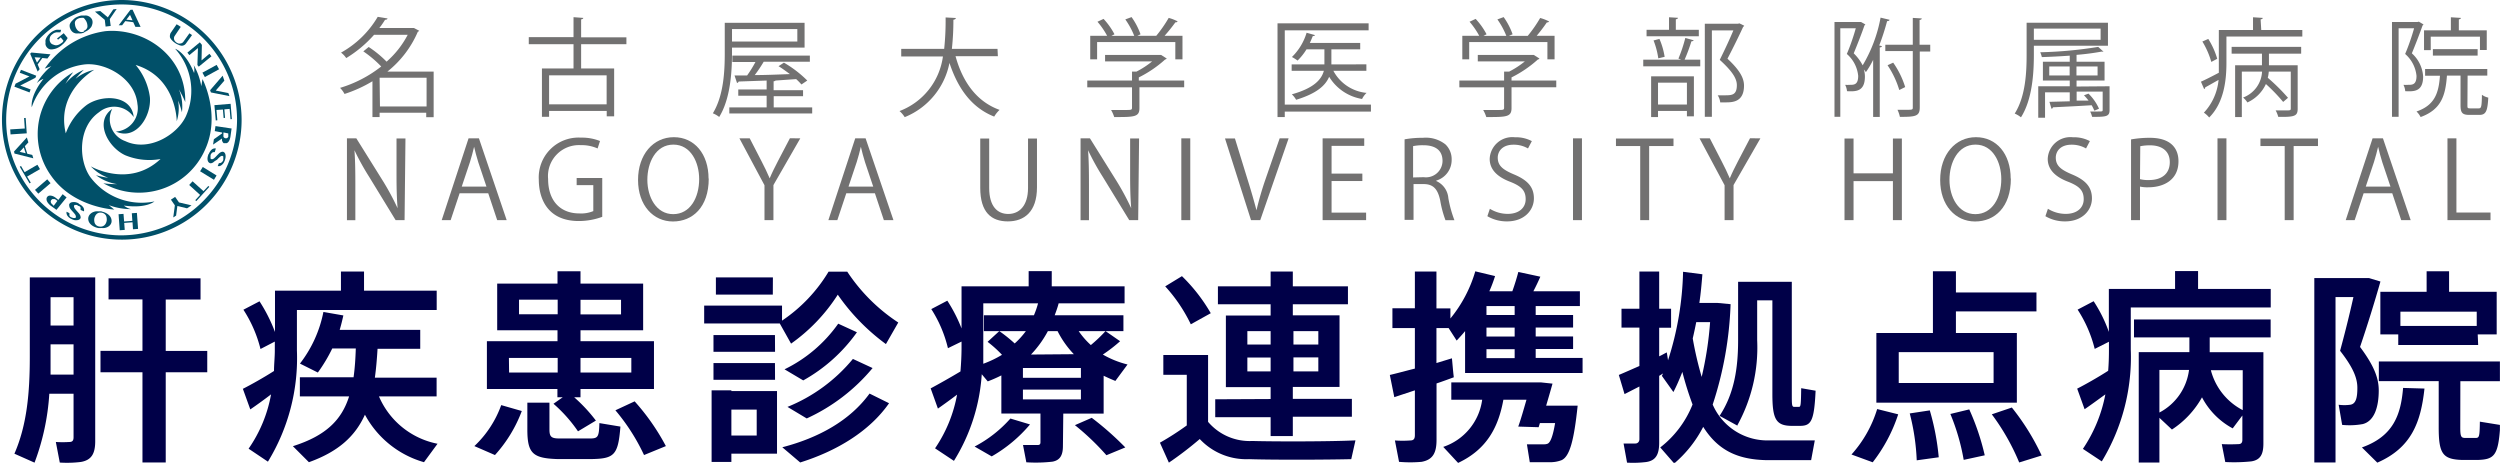
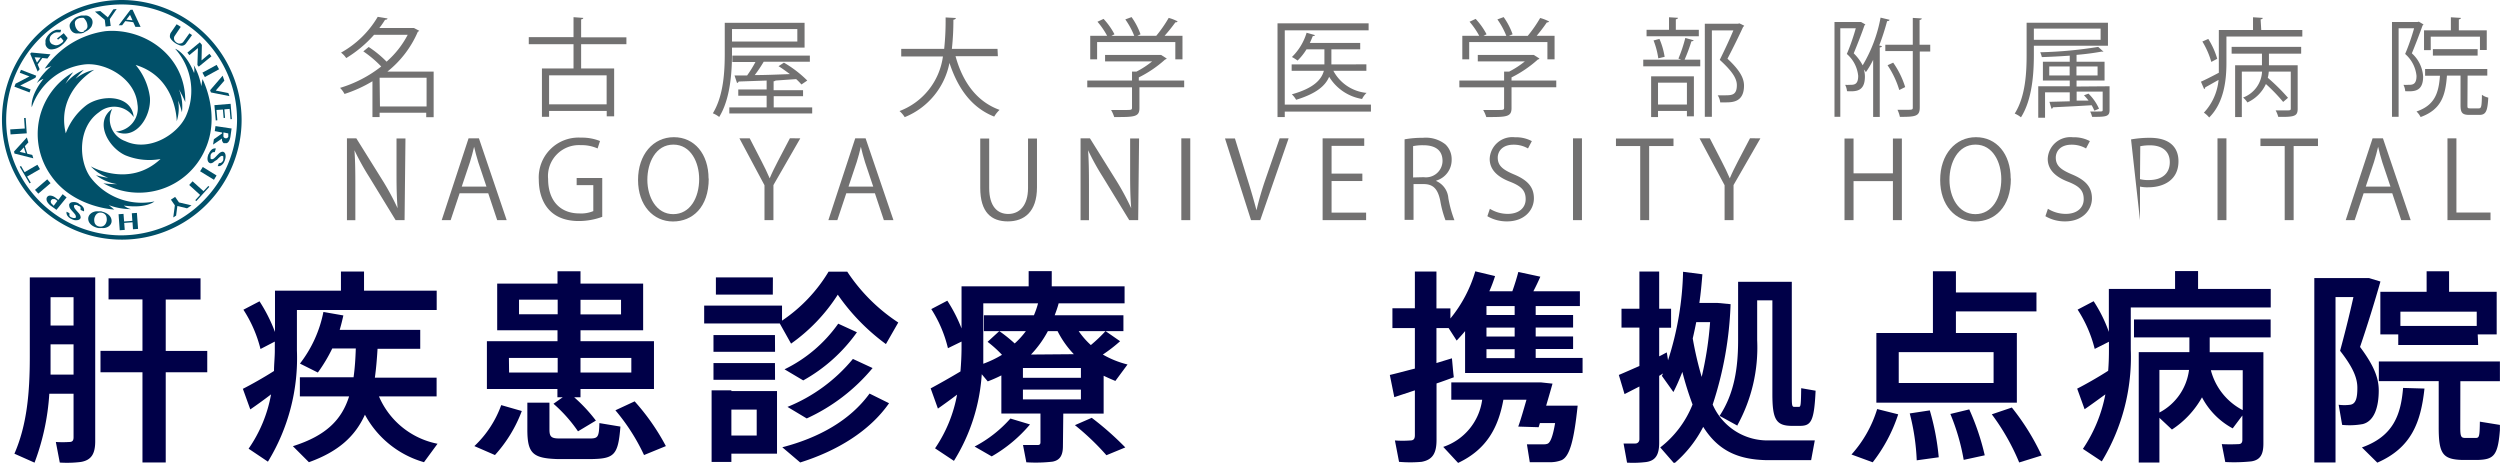
<svg xmlns="http://www.w3.org/2000/svg" viewBox="0 0 279.37 51.72">
  <defs>
    <style>
      .cls-1 {
        fill: none;
      }

      .cls-2 {
        clip-path: url(#clip-path);
      }

      .cls-3 {
        fill: #727171;
      }

      .cls-4 {
        fill: #015069;
      }

      .cls-5 {
        fill: #000048;
      }
    </style>
    <clipPath id="clip-path" transform="translate(0 0)">
      <rect class="cls-1" width="279.36" height="51.72" />
    </clipPath>
  </defs>
  <title>footer_logo_sp2</title>
  <g id="レイヤー_2" data-name="レイヤー 2">
    <g id="レイヤー_1-2" data-name="レイヤー 1">
      <g id="アートワーク_134" data-name="アートワーク 134">
        <g class="cls-2">
          <g class="cls-2">
            <path class="cls-3" d="M48.46,8V13.1h-.83v-.5H42.42v.48h-.8v-4a14.76,14.76,0,0,1-3.12,1.42A2.75,2.75,0,0,0,38,9.82a13.84,13.84,0,0,0,4.6-2.39,12.46,12.46,0,0,0-2-1.69l.6-.49a11.93,11.93,0,0,1,2,1.64,10.32,10.32,0,0,0,2.36-3H41.8a13.56,13.56,0,0,1-3.11,2.6,2.51,2.51,0,0,0-.58-.61,10.9,10.9,0,0,0,4.1-4l1.09.18c0,.09-.11.15-.27.15a9.8,9.8,0,0,1-.64.92h3.72l.15,0,.59.31a.37.37,0,0,1-.16.11A11.42,11.42,0,0,1,43.29,8Zm-6,3.9h5.21V8.69H42.42Z" transform="translate(0 0)" />
            <path class="cls-3" d="M70,4.94H64.94V7.65h3.69V13h-.83v-.6H61.36v.65h-.8V7.65h3.53V4.94h-5V4.15h5V1.92L65.18,2c0,.08-.07.14-.24.17v2H70ZM67.79,8.42H61.36v3.24h6.43Z" transform="translate(0 0)" />
            <path class="cls-3" d="M81.8,5.32v.61c0,2.07-.17,5.1-1.43,7.14a3,3,0,0,0-.71-.41c1.22-2,1.33-4.75,1.33-6.73V2.55h8.92V5.32ZM86.46,12h4.3v.68H81.5V12h4.17V10.7H82.5V10h3.17V9l-3.13.11a.22.22,0,0,1-.18.16l-.28-.84,1.41,0a13.19,13.19,0,0,0,.93-1.5H81.84V6.21H90.5V6.9H85.34c-.25.43-.62,1-1,1.49,1.21,0,2.57-.06,3.93-.11C87.88,8,87.43,7.65,87,7.4l.6-.4a12.7,12.7,0,0,1,2.61,2l-.65.44a6.69,6.69,0,0,0-.59-.6L86.67,9a.3.3,0,0,1-.22.08v1h3.29v.67H86.46ZM89.1,3.25H81.8V4.64h7.3Z" transform="translate(0 0)" />
            <path class="cls-3" d="M111.51,6.28h-4.73c.79,2.87,2.35,5.07,4.92,6a3.34,3.34,0,0,0-.6.75c-2.53-1-4.06-3.15-5-6a8.23,8.23,0,0,1-5,6.06,3.06,3.06,0,0,0-.58-.68,7.61,7.61,0,0,0,4.85-6.1h-4.66V5.46h4.8a30.35,30.35,0,0,0,.16-3.51l1.14.06c0,.11-.11.17-.27.2a29.12,29.12,0,0,1-.17,3.25h5.1Z" transform="translate(0 0)" />
            <path class="cls-3" d="M132.33,9v.75h-5v2.33c0,1-.58,1-2.82,1a3.75,3.75,0,0,0-.35-.79c.62,0,1.16,0,1.55,0,.7,0,.79,0,.79-.26V9.76h-5V9h5V8L127,8a10.07,10.07,0,0,0,1.75-1.14h-5.26V6.14h6.11l.15,0,.63.4a.26.26,0,0,1-.18.11,13,13,0,0,1-2.94,2V9ZM122.6,4.7V6.63h-.77V4h1.89a8.69,8.69,0,0,0-1.08-1.57l.68-.32a7.86,7.86,0,0,1,1.22,1.72l-.35.18h2.56a8.57,8.57,0,0,0-1-1.84l.7-.26a7.65,7.65,0,0,1,1,1.92L127.1,4h2.11a14.68,14.68,0,0,0,1.39-2,4.92,4.92,0,0,1,1,.39.24.24,0,0,1-.25.1A18.09,18.09,0,0,1,130.14,4h2V6.63h-.8V4.7Z" transform="translate(0 0)" />
            <path class="cls-3" d="M153.2,11.69v.78h-9.63v.61h-.81V2.61h10.18v.78h-9.37v8.3Zm-.51-4.5v.72H149a4.7,4.7,0,0,0,3.71,2.47,2.32,2.32,0,0,0-.5.68,5.32,5.32,0,0,1-3.68-2.48c-.42,1-1.43,1.88-3.69,2.57a2.54,2.54,0,0,0-.48-.61c2.51-.7,3.32-1.68,3.58-2.63h-3.6V7.2H148V5.51h-2a6.45,6.45,0,0,1-1,1.26,4.72,4.72,0,0,0-.63-.4,6.34,6.34,0,0,0,1.64-2.71l.93.26c0,.07-.1.11-.24.11-.1.25-.21.52-.33.77H152v.71h-3.22V7.2Z" transform="translate(0 0)" />
            <path class="cls-3" d="M173.91,9v.75h-5v2.33c0,1-.58,1-2.82,1a3.75,3.75,0,0,0-.35-.79c.62,0,1.16,0,1.55,0,.7,0,.79,0,.79-.26V9.76h-5V9h5V8l.57,0a10.07,10.07,0,0,0,1.75-1.14h-5.26V6.14h6.12l.14,0,.63.4a.26.26,0,0,1-.18.11,13,13,0,0,1-2.94,2V9ZM164.18,4.7V6.63h-.77V4h1.89a8.69,8.69,0,0,0-1.08-1.57l.68-.32a7.86,7.86,0,0,1,1.22,1.72l-.35.18h2.56a8.62,8.62,0,0,0-1-1.84l.7-.26a7.72,7.72,0,0,1,1,1.92l-.42.18h2.11a14.68,14.68,0,0,0,1.39-2,4.92,4.92,0,0,1,1,.39.24.24,0,0,1-.25.1A18.09,18.09,0,0,1,171.72,4h2V6.63h-.8V4.7Z" transform="translate(0 0)" />
            <path class="cls-3" d="M187.56,6.55a16.2,16.2,0,0,0,.77-2.31l.93.26c0,.07-.11.11-.25.12a18.4,18.4,0,0,1-.76,2.05H190v.74h-6.37V6.67h4.25Zm2.28-3.22v.72H184V3.33h2.51V1.93l1,.06c0,.08-.08.14-.24.17V3.33Zm-5.33,9.75V8.53h4.78V13h-.78V12.4h-3.23v.68Zm.93-8.73a8.16,8.16,0,0,1,.58,2l-.71.17a8.72,8.72,0,0,0-.53-2Zm3.07,4.89h-3.23v2.44h3.23Zm5.87-6.63.53.26a.18.18,0,0,1-.11.12c-.46,1-1.1,2.31-1.76,3.57,1.3,1.21,1.85,2.11,1.85,3,0,1.88-1.32,1.88-2.1,1.88h-.56a1.77,1.77,0,0,0-.28-.79c.27,0,.52,0,.75,0,.81,0,1.39,0,1.39-1.14,0-.78-.59-1.62-1.91-2.82.59-1.19,1.11-2.31,1.52-3.29h-2.4v9.65h-.79V2.65h3.71Z" transform="translate(0 0)" />
            <path class="cls-3" d="M208.45,2.73a.27.27,0,0,1-.1.11c-.31.91-.79,2.12-1.2,3.12a5.29,5.29,0,0,1,1,1.34,16.08,16.08,0,0,0,2-5.33l1,.24c0,.1-.12.15-.27.15A26.13,26.13,0,0,1,210,5.08l.3.08c0,.07-.08.13-.24.14v7.77h-.74V6.69a9.84,9.84,0,0,1-.81,1.37,3,3,0,0,0-.23-.3h0a2.68,2.68,0,0,1,.12.79c0,1.73-1.06,1.68-2,1.64a1.91,1.91,0,0,0-.21-.71,4.06,4.06,0,0,0,.52,0c.47,0,.94,0,.94-1a3.71,3.71,0,0,0-1.27-2.45c.39-.91.76-2,1-2.87h-1.73v9.89H205V2.46h2.84l.13,0ZM215.7,5v.76h-1.17V12c0,1-.47,1.06-2.22,1.06a3.57,3.57,0,0,0-.27-.79h.91c.74,0,.8,0,.8-.26V5.71h-3.07V5h3.07V2l1,.06c0,.1-.08.14-.24.17V5Zm-4.14,2a9.69,9.69,0,0,1,1.34,2.73l-.66.33a10.18,10.18,0,0,0-1.31-2.77Z" transform="translate(0 0)" />
            <path class="cls-3" d="M235.56,5.11h-8.28v1c0,2.06-.17,5-1.44,7a3,3,0,0,0-.7-.42c1.22-1.92,1.33-4.62,1.33-6.57V2.54h9.09Zm-.82-1.91h-7.46V4.45h7.46Zm1,6.44V12.3c0,.74-.4.76-1.95.76a2.76,2.76,0,0,0-.22-.6l.87,0c.48,0,.53,0,.53-.18V10.24h-2.91v1l1.33,0a5.72,5.72,0,0,0-.51-.59l.5-.19a5.36,5.36,0,0,1,1.18,1.69l-.52.22a5.64,5.64,0,0,0-.3-.61c-1.62.1-3.26.18-4.33.23a.17.17,0,0,1-.16.16l-.23-.77,2.27-.06v-1h-2.76v2.84h-.76V9.64h3.52V9h-3V6.9h3V6.22c-1,.07-2.12.13-3.12.16a2.51,2.51,0,0,0-.18-.54,46.39,46.39,0,0,0,6.48-.6l.59.53a.15.15,0,0,1-.11,0h-.12a27.75,27.75,0,0,1-2.78.36V6.9h3.13V9h-3.13v.67ZM229,8.43h2.28v-1H229Zm5.4-1h-2.36v1h2.36Z" transform="translate(0 0)" />
            <path class="cls-3" d="M252.69,3.35h4.59v.73h-8.48V7c0,1.88-.24,4.45-1.93,6.13a2.8,2.8,0,0,0-.59-.54,6.18,6.18,0,0,0,1.64-3.66c-.57.31-1.1.63-1.49.83a.24.24,0,0,1-.12.2l-.36-.83c.54-.24,1.28-.62,2-1,0-.38,0-.76,0-1.11V3.35h3.82V1.93l1.09.07c0,.08-.08.14-.24.17Zm-5.92,1a8.59,8.59,0,0,1,1,2.22l-.66.35a9.27,9.27,0,0,0-1-2.28ZM249.38,6V5.24h7.77V6h-3.6V7.29h3.21v4.86c0,.82-.33.94-2.17.91a3,3,0,0,0-.29-.72l1.05,0c.58,0,.64,0,.64-.22V8h-2.46a3.62,3.62,0,0,1-.11.69,22,22,0,0,1,2.26,2.24l-.54.46a19.93,19.93,0,0,0-1.93-2,4.18,4.18,0,0,1-2.07,2.06,2.29,2.29,0,0,0-.48-.55A3.26,3.26,0,0,0,252.78,8h-2.26v5.08h-.75V7.29h3V6Z" transform="translate(0 0)" />
            <path class="cls-3" d="M270.3,2.42l.52.31a.26.26,0,0,1-.1.11c-.32.91-.79,2.12-1.2,3.12a3.78,3.78,0,0,1,1.26,2.59c0,1.73-1.06,1.68-2,1.64a1.87,1.87,0,0,0-.2-.71,4.06,4.06,0,0,0,.52,0c.47,0,.94,0,.94-1a3.72,3.72,0,0,0-1.27-2.45c.39-.91.76-2,1-2.87h-1.73v9.89h-.74V2.46h2.84Zm5.43,9.34c0,.3,0,.35.33.35H277c.28,0,.33-.19.35-1.52a1.89,1.89,0,0,0,.71.32c-.08,1.54-.28,1.93-1,1.93h-1.1c-.8,0-1-.23-1-1.08V8.45h-1.52c-.16,2.22-.63,3.79-2.94,4.63a2.29,2.29,0,0,0-.46-.62c2-.69,2.48-2,2.62-4H271V7.71h6.95v.74h-2.2Zm-4.1-7.66V5.6h-.75V3.39h3V1.93L275,2c0,.08-.07.14-.23.17V3.39h3.12V5.59h-.76V4.1Zm5.24,2.11h-5V5.49h5Z" transform="translate(0 0)" />
            <path class="cls-3" d="M45.21,24.6h-1l-2.94-4.81a28.15,28.15,0,0,1-1.66-3h0c.08,1.16.1,2.23.1,3.82v4h-.94V15.46h1.05l3,4.81a28.61,28.61,0,0,1,1.61,3h0c-.1-1.27-.12-2.36-.12-3.8v-4h1Z" transform="translate(0 0)" />
            <path class="cls-3" d="M56.62,24.6H55.56l-1-3h-3.2l-1,3h-1l3-9.14h1.16Zm-2.26-3.75-.91-2.71c-.19-.62-.35-1.2-.47-1.74h0c-.12.55-.29,1.13-.46,1.7l-.92,2.75Z" transform="translate(0 0)" />
            <path class="cls-3" d="M67.3,24.23a7.59,7.59,0,0,1-2.62.47c-3.61,0-4.47-2.67-4.47-4.61a4.45,4.45,0,0,1,4.71-4.71,5.4,5.4,0,0,1,2.13.38l-.27.83a4.38,4.38,0,0,0-1.89-.37A3.46,3.46,0,0,0,61.25,20c0,2.47,1.39,3.85,3.49,3.85a3.55,3.55,0,0,0,1.56-.26V20.69H64.44v-.8H67.3Z" transform="translate(0 0)" />
            <path class="cls-3" d="M79.2,19.95c0,3.21-1.81,4.8-4,4.8s-3.9-1.79-3.9-4.64,1.7-4.78,4-4.78,3.88,1.87,3.88,4.63m-6.84.13c0,1.94,1,3.84,2.89,3.84s2.9-1.84,2.9-3.92c0-1.83-.91-3.85-2.88-3.85s-2.91,2-2.91,3.93" transform="translate(0 0)" />
            <path class="cls-3" d="M89.43,15.46l-3,5.22V24.6h-1V20.7l-2.8-5.24h1.15L85.09,18c.35.68.64,1.27.92,1.93h0c.25-.61.57-1.24.93-1.94l1.33-2.54Z" transform="translate(0 0)" />
            <path class="cls-3" d="M99.84,24.6H98.77l-1-3h-3.2l-1,3h-1l3-9.14h1.16Zm-2.26-3.75-.91-2.71c-.19-.62-.35-1.2-.47-1.74h0c-.12.55-.29,1.13-.46,1.7l-.92,2.75Z" transform="translate(0 0)" />
            <path class="cls-3" d="M115.88,20.93c0,2.75-1.43,3.81-3.26,3.81s-3.08-1-3.08-3.75V15.48h1V21c0,2.07.92,2.91,2.13,2.91s2.21-.89,2.21-2.91V15.48h1Z" transform="translate(0 0)" />
            <path class="cls-3" d="M127.19,24.6h-1l-2.94-4.81a28,28,0,0,1-1.66-3h0c.08,1.16.1,2.23.1,3.82v4h-.94V15.46h1.05l3,4.81a28.61,28.61,0,0,1,1.61,3h0c-.1-1.27-.12-2.36-.12-3.8v-4h1Z" transform="translate(0 0)" />
            <rect class="cls-3" x="132.01" y="15.46" width="1" height="9.14" />
            <path class="cls-3" d="M144,15.46l-3.17,9.14H139.8l-2.91-9.13H138l1.41,4.58c.39,1.23.72,2.39,1,3.45h0a34.74,34.74,0,0,1,1-3.45L143,15.46Z" transform="translate(0 0)" />
            <polygon class="cls-3" points="152.66 24.6 147.8 24.6 147.8 15.46 152.45 15.46 152.45 16.3 148.8 16.3 148.8 19.4 152.24 19.4 152.24 20.23 148.8 20.23 148.8 23.76 152.66 23.76 152.66 24.6" />
            <path class="cls-3" d="M160.5,20.23a2.28,2.28,0,0,1,1.35,1.91,13.33,13.33,0,0,0,.68,2.47h-1a11.88,11.88,0,0,1-.59-2.21c-.27-1.27-.77-1.83-1.86-1.83h-1.12v4h-1v-9A11,11,0,0,1,159,15.4a3.53,3.53,0,0,1,2.53.74,2.29,2.29,0,0,1,.69,1.7,2.4,2.4,0,0,1-1.72,2.34Zm-1.4-.43A1.85,1.85,0,0,0,161.2,18c0-1.36-1-1.77-2.15-1.77a5.42,5.42,0,0,0-1.14.1v3.5Z" transform="translate(0 0)" />
            <path class="cls-3" d="M170.75,16.59a3.15,3.15,0,0,0-1.62-.42c-1.28,0-1.76.78-1.76,1.44,0,.9.56,1.35,1.79,1.87,1.49.62,2.25,1.38,2.25,2.69s-1.06,2.57-3,2.57a4.26,4.26,0,0,1-2.2-.58l.28-.83a3.78,3.78,0,0,0,2,.57c1.23,0,2-.66,2-1.64s-.5-1.45-1.69-1.93c-1.39-.52-2.33-1.32-2.33-2.58a2.53,2.53,0,0,1,2.82-2.41,3.78,3.78,0,0,1,1.89.43Z" transform="translate(0 0)" />
            <rect class="cls-3" x="175.78" y="15.46" width="1" height="9.14" />
            <polygon class="cls-3" points="187.01 16.32 184.29 16.32 184.29 24.6 183.29 24.6 183.29 16.32 180.58 16.32 180.58 15.48 187.01 15.48 187.01 16.32" />
            <path class="cls-3" d="M196.72,15.46l-3,5.22V24.6h-1V20.7l-2.8-5.24h1.15L192.38,18c.35.68.64,1.27.92,1.93h0c.25-.61.57-1.24.93-1.94l1.33-2.54Z" transform="translate(0 0)" />
            <polygon class="cls-3" points="212.53 24.6 211.53 24.6 211.53 20.24 207.13 20.24 207.13 24.6 206.12 24.6 206.12 15.48 207.13 15.48 207.13 19.37 211.53 19.37 211.53 15.48 212.53 15.48 212.53 24.6" />
            <path class="cls-3" d="M224.71,19.95c0,3.21-1.81,4.8-4,4.8s-3.9-1.79-3.9-4.64,1.7-4.78,4-4.78,3.88,1.87,3.88,4.63m-6.84.13c0,1.94,1,3.84,2.89,3.84s2.9-1.84,2.9-3.92c0-1.83-.91-3.85-2.88-3.85s-2.91,2-2.91,3.93" transform="translate(0 0)" />
            <path class="cls-3" d="M233.11,16.59a3.15,3.15,0,0,0-1.62-.42c-1.28,0-1.76.78-1.76,1.44,0,.9.56,1.35,1.79,1.87,1.49.62,2.25,1.38,2.25,2.69s-1.06,2.57-3,2.57a4.26,4.26,0,0,1-2.2-.58l.28-.83a3.77,3.77,0,0,0,2,.57c1.23,0,2-.66,2-1.64s-.5-1.45-1.69-1.93c-1.39-.52-2.33-1.32-2.33-2.58a2.53,2.53,0,0,1,2.82-2.41,3.78,3.78,0,0,1,1.89.43Z" transform="translate(0 0)" />
-             <path class="cls-3" d="M238.14,15.58a11.73,11.73,0,0,1,2.09-.18c3,0,3.21,1.89,3.21,2.62,0,2.15-1.73,2.91-3.36,2.91a3.82,3.82,0,0,1-.94-.08V24.6h-1Zm1,4.44a3.69,3.69,0,0,0,1,.1c1.45,0,2.33-.72,2.33-2s-.94-1.88-2.2-1.88a5.3,5.3,0,0,0-1.1.1Z" transform="translate(0 0)" />
+             <path class="cls-3" d="M238.14,15.58a11.73,11.73,0,0,1,2.09-.18c3,0,3.21,1.89,3.21,2.62,0,2.15-1.73,2.91-3.36,2.91a3.82,3.82,0,0,1-.94-.08V24.6Zm1,4.44a3.69,3.69,0,0,0,1,.1c1.45,0,2.33-.72,2.33-2s-.94-1.88-2.2-1.88a5.3,5.3,0,0,0-1.1.1Z" transform="translate(0 0)" />
            <rect class="cls-3" x="247.8" y="15.46" width="1" height="9.14" />
            <polygon class="cls-3" points="259.03 16.32 256.31 16.32 256.31 24.6 255.31 24.6 255.31 16.32 252.6 16.32 252.6 15.48 259.03 15.48 259.03 16.32" />
            <path class="cls-3" d="M269.39,24.6h-1.06l-1-3h-3.2l-1,3h-1l3-9.14h1.16Zm-2.26-3.75-.91-2.71c-.19-.62-.35-1.2-.47-1.74h0c-.12.55-.29,1.13-.46,1.7l-.92,2.75Z" transform="translate(0 0)" />
            <polygon class="cls-3" points="278.31 24.6 273.5 24.6 273.5 15.46 274.5 15.46 274.5 23.75 278.31 23.75 278.31 24.6" />
            <path class="cls-4" d="M13.49,0A13.39,13.39,0,1,0,27,13.39,13.44,13.44,0,0,0,13.49,0m0,26.3a12.9,12.9,0,1,1,13-12.9,13,13,0,0,1-13,12.9" transform="translate(0 0)" />
            <path class="cls-4" d="M5,7.67a9.87,9.87,0,0,1,6.8-4.19c4.35-.38,9,2.78,8.9,7.92A11.33,11.33,0,0,0,20,10a5.12,5.12,0,0,1,.33,2.55s-.2-.8-.43-1.31a4.83,4.83,0,0,1-.15,2.31s0-4.9-4.59-6.29a7,7,0,0,1,1.59,3.6c.19,2.09-1.53,4.88-3.8,3.84a2.61,2.61,0,0,0,2.41-3.06C15.1,8.79,11.89,7,9.55,7.19a7.12,7.12,0,0,0-6,4.79s-.26-1.19,1.31-3.17a2,2,0,0,0-.75.49A6.92,6.92,0,0,1,5.74,7.39L5,7.67" transform="translate(0 0)" />
            <path class="cls-4" d="M12.8,23.42s-4.55-.19-7.06-3.74A8,8,0,0,1,8.18,8.07a11.2,11.2,0,0,0-.87,1.3A5.17,5.17,0,0,1,9.37,7.8s-.6.58-.92,1a4.9,4.9,0,0,1,2.08-1s-4.3,2.42-3.18,7.1a7,7,0,0,1,2.34-3.17c1.73-1.21,5-1.13,5.25,1.35a2.63,2.63,0,0,0-3.87-.54c-2.36,1.64-2.32,5.31-1,7.22a7.16,7.16,0,0,0,7.19,2.75s-.9.82-3.42.46a2,2,0,0,0,.8.4,7,7,0,0,1-2.48-.45s.62.51.62.51" transform="translate(0 0)" />
            <path class="cls-4" d="M22.62,8.82s2.11,4,.28,7.94a8.07,8.07,0,0,1-11.35,3.72,11.31,11.31,0,0,0,1.57.1,5.16,5.16,0,0,1-2.39-1s.8.23,1.36.28a4.89,4.89,0,0,1-1.94-1.27s4.26,2.48,7.79-.82A7.08,7.08,0,0,1,14,17.35c-1.92-.88-3.5-3.75-1.46-5.18A2.59,2.59,0,0,0,14,15.77C16.6,17,19.78,15.1,20.77,13a7,7,0,0,0-1.2-7.55s1.17.36,2.12,2.71a2,2,0,0,0-.05-.89,6.85,6.85,0,0,1,.85,2.36s.14-.79.14-.79" transform="translate(0 0)" />
            <polygon class="cls-4" points="1.61 9.69 1.74 9.35 3.29 8.54 2.21 8.13 2.34 7.8 4.05 8.46 3.96 8.69 2.26 9.56 3.42 10 3.3 10.33 1.61 9.69" />
            <path class="cls-4" d="M3.51,5.87l2.13.2-.34.47-.57-.06-.52.72.22.53L4.21,8l-.84-2ZM4.13,7l.41-.56L3.87,6.4Z" transform="translate(0 0)" />
            <path class="cls-4" d="M6.37,4.31l.75-.6.44.54-.12.2-.14.2-.19.21-.25.22a2.15,2.15,0,0,1-.47.29,1.44,1.44,0,0,1-.45.13.9.9,0,0,1-.4,0,.7.7,0,0,1-.31-.22A.75.75,0,0,1,5.09,5a.85.85,0,0,1,0-.26.93.93,0,0,1,0-.28,1.26,1.26,0,0,1,.12-.28,1.8,1.8,0,0,1,.2-.28,2,2,0,0,1,.27-.26A1.59,1.59,0,0,1,6,3.44a1.7,1.7,0,0,1,.3-.11,1.26,1.26,0,0,1,.28,0h.25l-.08.28-.21,0H6.29l-.2.06a.83.83,0,0,0-.19.12A1.07,1.07,0,0,0,5.67,4a.74.74,0,0,0-.11.28.68.68,0,0,0,0,.29.73.73,0,0,0,.15.28A.69.69,0,0,0,6,5a.65.65,0,0,0,.29.06A.83.83,0,0,0,6.55,5a1.18,1.18,0,0,0,.29-.17A.93.93,0,0,0,7,4.71a.65.65,0,0,0,.09-.16l-.3-.37-.3.25Z" transform="translate(0 0)" />
            <path class="cls-4" d="M9.42,3.63a2,2,0,0,1-.34.1,1.64,1.64,0,0,1-.33,0,1.32,1.32,0,0,1-.3,0,1,1,0,0,1-.26-.1A.8.8,0,0,1,8,3.46a.75.75,0,0,1-.14-.23A.74.74,0,0,1,7.79,3a.8.8,0,0,1,0-.25,1,1,0,0,1,.12-.25,1.3,1.3,0,0,1,.2-.23A1.72,1.72,0,0,1,8.41,2a1.94,1.94,0,0,1,.32-.16,1.85,1.85,0,0,1,.34-.1,1.71,1.71,0,0,1,.33,0,1.38,1.38,0,0,1,.3,0,1,1,0,0,1,.26.1.84.84,0,0,1,.2.16.74.74,0,0,1,.14.22.81.81,0,0,1,0,.53A1,1,0,0,1,10.2,3a1.35,1.35,0,0,1-.2.23,1.62,1.62,0,0,1-.26.2,2.06,2.06,0,0,1-.32.16m-.06-.14a.72.72,0,0,0,.26-.16.63.63,0,0,0,.14-.23.74.74,0,0,0,0-.28,1.1,1.1,0,0,0-.08-.31,1.07,1.07,0,0,0-.16-.27A.73.73,0,0,0,9.34,2,.61.61,0,0,0,9.08,2a.77.77,0,0,0-.3.06.74.74,0,0,0-.26.16.58.58,0,0,0-.14.23.67.67,0,0,0,0,.27,1.14,1.14,0,0,0,.23.59.71.71,0,0,0,.21.19.63.63,0,0,0,.26.08.69.69,0,0,0,.3-.05" transform="translate(0 0)" />
            <polygon class="cls-4" points="11.2 1.23 12.05 1.94 12.66 1.05 13.04 1 12.27 2.13 12.37 2.9 11.8 2.97 11.71 2.22 10.61 1.3 11.2 1.23" />
            <path class="cls-4" d="M14.81,1.08,15.71,3,15.13,3l-.24-.52L14,2.36l-.35.46-.38,0,1.3-1.72ZM14.12,2.2l.69.07-.28-.61Z" transform="translate(0 0)" />
            <path class="cls-4" d="M19.74,2.71,20.2,3,19.53,4a.48.48,0,0,0-.08.38.56.56,0,0,0,.09.2.72.72,0,0,0,.18.17.71.71,0,0,0,.22.11.58.58,0,0,0,.22,0,.45.45,0,0,0,.19-.06.48.48,0,0,0,.15-.14l.67-.94.29.2-.68.94a.58.58,0,0,1-.2.18.57.57,0,0,1-.28.07A1,1,0,0,1,19.94,5a1.83,1.83,0,0,1-.43-.24,1.67,1.67,0,0,1-.33-.3A1,1,0,0,1,19,4.19a.65.65,0,0,1,0-.29.56.56,0,0,1,.1-.26Z" transform="translate(0 0)" />
            <polygon class="cls-4" points="22.33 4.73 22.56 5.01 22.52 6.75 23.4 6.01 23.63 6.29 22.21 7.45 22.06 7.27 22.12 5.37 21.16 6.16 20.94 5.88 22.33 4.73" />
            <polygon class="cls-4" points="24.21 7.25 24.48 7.74 22.89 8.61 22.62 8.12 24.21 7.25" />
            <polygon class="cls-4" points="25.07 9.01 24.11 10.12 25.52 10.4 25.64 10.74 23.57 10.33 23.48 10.08 24.88 8.46 25.07 9.01" />
            <polygon class="cls-4" points="25.91 13.31 25.76 13.32 25.66 12.17 25.07 12.22 25.15 13.17 24.99 13.19 24.91 12.24 24.19 12.29 24.29 13.44 24.11 13.46 23.96 11.75 25.77 11.6 25.91 13.31" />
            <path class="cls-4" d="M25.88,14.36l-.12.85a1.89,1.89,0,0,1-.09.38,1,1,0,0,1-.14.26.46.46,0,0,1-.18.14.36.36,0,0,1-.2,0A.3.3,0,0,1,25,16a.39.39,0,0,1-.11-.12.73.73,0,0,1-.08-.18,1.13,1.13,0,0,1,0-.22l-1,.68.09-.6.92-.65v-.1L24,14.65l.08-.56Zm-.91.44,0,.12a1,1,0,0,0,0,.19.45.45,0,0,0,0,.16.3.3,0,0,0,.09.12.28.28,0,0,0,.13.06h.13a.33.33,0,0,0,.11-.06.32.32,0,0,0,.08-.11.42.42,0,0,0,0-.15l0-.22Z" transform="translate(0 0)" />
            <path class="cls-4" d="M23.32,17.23a1.53,1.53,0,0,1,.17-.32.91.91,0,0,1,.19-.21.57.57,0,0,1,.44-.11L24,17h-.14a.39.39,0,0,0-.13.05.47.47,0,0,0-.11.11.62.62,0,0,0-.09.17.78.78,0,0,0,0,.14.46.46,0,0,0,0,.13.23.23,0,0,0,0,.11.17.17,0,0,0,.09.07.23.23,0,0,0,.15,0,.59.59,0,0,0,.16-.09l.16-.15.17-.18.17-.17a1,1,0,0,1,.17-.14.57.57,0,0,1,.18-.08.31.31,0,0,1,.18,0,.35.35,0,0,1,.16.13.48.48,0,0,1,.08.22.93.93,0,0,1,0,.3,1.72,1.72,0,0,1-.1.36,1.23,1.23,0,0,1-.15.28,1,1,0,0,1-.19.19.75.75,0,0,1-.21.11.74.74,0,0,1-.22,0l.13-.33.14,0,.13-.06a.42.42,0,0,0,.12-.11.6.6,0,0,0,.1-.18.62.62,0,0,0,0-.18.33.33,0,0,0,0-.13.21.21,0,0,0,0-.09l-.07-.05a.19.19,0,0,0-.14,0,.55.55,0,0,0-.15.09l-.17.15-.17.18L24,18l-.18.15a.62.62,0,0,1-.18.08.27.27,0,0,1-.18,0,.36.36,0,0,1-.17-.13.49.49,0,0,1-.09-.22.88.88,0,0,1,0-.3,1.75,1.75,0,0,1,.11-.38" transform="translate(0 0)" />
            <polygon class="cls-4" points="24.2 19.61 23.91 20.09 22.36 19.14 22.66 18.66 24.2 19.61" />
            <polygon class="cls-4" points="21.94 22.47 21.82 22.37 22.36 21.78 21.14 20.67 21.52 20.26 22.74 21.36 23.28 20.78 23.39 20.88 21.94 22.47" />
            <polygon class="cls-4" points="20.9 23.28 19.82 23.02 19.68 24.09 19.36 24.3 19.54 22.95 19.1 22.31 19.57 22 20 22.62 21.4 22.95 20.9 23.28" />
            <polygon class="cls-4" points="14.79 24.68 14.73 23.83 15.3 23.79 15.43 25.58 14.86 25.62 14.81 24.84 13.88 24.91 13.94 25.69 13.38 25.73 13.25 23.94 13.8 23.9 13.87 24.75 14.79 24.68" />
            <path class="cls-4" d="M11.36,23.64a1.9,1.9,0,0,1,.34.1,1.67,1.67,0,0,1,.29.15,1.34,1.34,0,0,1,.23.19,1,1,0,0,1,.16.23.85.85,0,0,1,.08.25.75.75,0,0,1,0,.27.72.72,0,0,1-.1.24.76.76,0,0,1-.17.19,1,1,0,0,1-.24.14,1.27,1.27,0,0,1-.29.08,1.65,1.65,0,0,1-.33,0,1.93,1.93,0,0,1-.36,0,2.15,2.15,0,0,1-.34-.1,1.7,1.7,0,0,1-.29-.15,1.28,1.28,0,0,1-.23-.19,1,1,0,0,1-.16-.22.77.77,0,0,1-.08-.25.74.74,0,0,1,0-.26.8.8,0,0,1,.1-.25.79.79,0,0,1,.18-.2.92.92,0,0,1,.24-.15,1.4,1.4,0,0,1,.29-.09,1.65,1.65,0,0,1,.33,0,2,2,0,0,1,.36,0m0,.15a.74.74,0,0,0-.3,0,.6.6,0,0,0-.24.12.71.71,0,0,0-.18.22,1.07,1.07,0,0,0-.11.3,1,1,0,0,0,0,.32.69.69,0,0,0,.08.27.63.63,0,0,0,.18.2.75.75,0,0,0,.28.11.72.72,0,0,0,.31,0,.61.61,0,0,0,.24-.11.71.71,0,0,0,.18-.21,1.09,1.09,0,0,0,.11-.3,1,1,0,0,0,0-.32.74.74,0,0,0-.08-.28.61.61,0,0,0-.18-.2.69.69,0,0,0-.28-.12" transform="translate(0 0)" />
            <path class="cls-4" d="M8.81,22.78a1.6,1.6,0,0,1,.31.19,1,1,0,0,1,.19.21.56.56,0,0,1,.07.44L9,23.46a.43.43,0,0,0,0-.14.37.37,0,0,0,0-.14.45.45,0,0,0-.1-.12A.72.72,0,0,0,8.73,23L8.6,22.9l-.13,0-.11,0a.17.17,0,0,0-.08.08.22.22,0,0,0,0,.15.55.55,0,0,0,.07.16l.13.17.16.18.16.18a1,1,0,0,1,.13.18A.57.57,0,0,1,9,24.2a.3.3,0,0,1,0,.18.36.36,0,0,1-.14.15.47.47,0,0,1-.23.07,1,1,0,0,1-.3,0,1.68,1.68,0,0,1-.35-.13,1.21,1.21,0,0,1-.27-.17,1,1,0,0,1-.18-.2.73.73,0,0,1-.09-.22.64.64,0,0,1,0-.22l.32.16a1.1,1.1,0,0,0,0,.14.49.49,0,0,0,0,.14.48.48,0,0,0,.1.13A.71.71,0,0,0,8,24.3l.18.06h.13a.2.2,0,0,0,.1,0,.18.18,0,0,0,.06-.07.2.2,0,0,0,0-.14A.56.56,0,0,0,8.42,24l-.14-.18-.17-.19-.17-.19a1.26,1.26,0,0,1-.13-.19A.54.54,0,0,1,7.74,23a.29.29,0,0,1,0-.18.39.39,0,0,1,.14-.16.51.51,0,0,1,.23-.07,1,1,0,0,1,.3,0,1.56,1.56,0,0,1,.37.13" transform="translate(0 0)" />
            <path class="cls-4" d="M6.31,23.45,5.68,23a1.92,1.92,0,0,1-.26-.25,1.11,1.11,0,0,1-.17-.26.56.56,0,0,1-.05-.25A.36.36,0,0,1,5.28,22a.37.37,0,0,1,.2-.13.56.56,0,0,1,.25,0,.93.93,0,0,1,.27.09,1.41,1.41,0,0,1,.26.17l.26.21L7,21.7l.44.36Zm.1-1-.15-.12a.45.45,0,0,0-.15-.08.33.33,0,0,0-.14,0,.29.29,0,0,0-.12,0l-.1.08a.34.34,0,0,0-.07.13.3.3,0,0,0,0,.14.43.43,0,0,0,.06.13.55.55,0,0,0,.11.11L6,23Z" transform="translate(0 0)" />
            <polygon class="cls-4" points="4.28 21.64 3.91 21.22 5.28 20.04 5.65 20.47 4.28 21.64" />
            <polygon class="cls-4" points="2.21 18.63 2.35 18.55 2.75 19.24 4.18 18.41 4.47 18.9 3.03 19.73 3.44 20.41 3.3 20.49 2.21 18.63" />
            <path class="cls-4" d="M1.57,16.93,3,15.36l.17.55-.39.42.27.85.56.14.11.37-2.1-.53Zm1.3.2-.21-.66-.46.5Z" transform="translate(0 0)" />
            <polygon class="cls-4" points="1.18 15.02 1.14 14.46 2.77 14.36 2.69 13.19 2.87 13.18 2.99 14.9 1.18 15.02" />
            <path class="cls-5" d="M5.51,44a26.42,26.42,0,0,1-1.65,7.7l-2.25-1c1.4-3.2,1.72-6.81,1.72-10.81V31h7.31v18.3c0,1.36-.39,2.11-1.59,2.32a12.61,12.61,0,0,1-2.37.07l-.44-2.3a11.46,11.46,0,0,0,1.52,0c.37,0,.46-.21.46-.53V44Zm2.71-2.14V38.48H5.65v1.38c0,.67,0,1.31,0,2Zm0-8.65H5.65v3.17H8.22Zm7.7,6V33.46H12.13V31.1H22.41v2.37H18.52v5.75h4.64V41.6H18.52V51.68h-2.6V41.6H11.23V39.21Z" transform="translate(0 0)" />
            <path class="cls-5" d="M30.62,41.47c0-.76.09-1.52.09-2.3v-1L29.11,39a14.41,14.41,0,0,0-1.91-4.39L29,33.67a17.84,17.84,0,0,1,1.73,3.43V32.48H38.1V30.34h2.58v2.14h8.12v2.16H33.18v4.53a22.17,22.17,0,0,1-3.24,12.42l-2.16-1.45a15.37,15.37,0,0,0,2.51-6.07c-.81.62-1.7,1.26-2.32,1.68l-.83-2.3c.87-.44,2.34-1.26,3.49-2M48.9,49.58l-1.52,2.07a10.89,10.89,0,0,1-6.6-5.31c-1.08,2.39-2.94,4.12-6.26,5.31l-1.79-1.79c3.7-1.17,5.45-2.94,6.28-5.56h-5.5V42.16h6c.14-1,.21-2,.25-3.22H37.13a17.8,17.8,0,0,1-1.61,2.69l-2-1a13.75,13.75,0,0,0,2.62-5.77l2.23.39c-.12.53-.25,1.08-.41,1.61h9v2.12H42.19c-.07,1.15-.16,2.23-.3,3.22h6.9V44.3H42.35a9,9,0,0,0,6.55,5.29" transform="translate(0 0)" />
            <path class="cls-5" d="M58.31,45.93a15.31,15.31,0,0,1-3,4.92l-2.3-1a11.75,11.75,0,0,0,3-4.58Zm4.58-1.54h-.6v-.92H54.41V38.13h7.89V36.91H55.56V31.69h6.74V30.31h2.57v1.38h7v5.22h-7v1.22h8.21v5.34H64.87v.92h-.71A17.64,17.64,0,0,1,66.59,47l-2,1.2a16.15,16.15,0,0,0-2.74-3.08Zm-6-2.76h5.43V40H56.87ZM58,35.12h4.32V33.49H58ZM61.4,45V48c0,.83.23,1,1.15,1s2.39,0,3.33,0,1.06-.14,1.1-1.72l2.35.39c-.25,3.2-.69,3.59-3.27,3.63-1.08,0-2.76,0-3.77,0-2.76-.09-3.36-.64-3.36-3.31V45Zm8-11.5H64.87v1.63H69.4ZM70.55,40H64.87v1.63h5.68Zm.37,4.85a24.79,24.79,0,0,1,3.49,5l-2.44,1a22.46,22.46,0,0,0-3.2-5Z" transform="translate(0 0)" />
            <path class="cls-5" d="M87.39,34.15v1.68a17.32,17.32,0,0,0,5.2-5.47h2.09a19.87,19.87,0,0,0,5.7,5.68L99,38.45a23.26,23.26,0,0,1-5.38-5.52,19.65,19.65,0,0,1-5.22,5.47l-1.26-2.25H78.69v-2ZM81.73,43.7h5.1v7h-5.1v.92H79.52v-8h2.21Zm4.88-4.39H79.73V37.44H86.6Zm0,3.13H79.73V40.57H86.6Zm-.25-9.52H80V31h6.37ZM84.56,45.77H81.73v2.9h2.83Zm14.79-.71c-2.18,3.13-5.84,5.34-9.93,6.62l-2-1.7c4.09-1.06,7.57-3,9.75-6Zm-3.59-7.93a18.24,18.24,0,0,1-6,5.38l-2.09-1.24a15.78,15.78,0,0,0,6-5.1Zm1.75,4a20.77,20.77,0,0,1-7.36,5.63L88,45.47a18.42,18.42,0,0,0,7.31-5.36Z" transform="translate(0 0)" />
            <path class="cls-5" d="M118.78,49.84c0,1-.3,1.59-1.17,1.75a16.57,16.57,0,0,1-2.92.07l-.37-1.93c.55,0,1.38,0,1.63,0s.32-.11.32-.32v-3.2H111.9V41.95a15.87,15.87,0,0,1-1.52.67l-.67-.8a20.81,20.81,0,0,1-3.11,9.68l-2.11-1.4a15.62,15.62,0,0,0,2.46-6c-.76.58-1.56,1.15-2.14,1.56L104,43.4c.83-.44,2.21-1.22,3.33-1.89.07-.87.12-1.77.12-2.65v-.69l-1.52.74a14.11,14.11,0,0,0-1.86-4.37l1.79-.94a17.15,17.15,0,0,1,1.59,3.1V32h7.5v-1.7h2.58V32h8.14V33.9H118.3c-.11.44-.28.9-.44,1.33h7.68V37h-2l1.63,1.13a16.85,16.85,0,0,1-1.93,1.49A10.5,10.5,0,0,0,126,40.73l-1.36,1.84c-.44-.18-.87-.37-1.31-.58v4.23h-4.51Zm-3.68-2.41A15.89,15.89,0,0,1,110.82,51l-1.91-1.1a13.91,13.91,0,0,0,4-3.13ZM111.67,37a16.75,16.75,0,0,1,1.72,1.38A9,9,0,0,0,114.64,37h-4.69V35.23h5.59A10,10,0,0,0,116,33.9h-6.12v5c0,.58,0,1.15,0,1.75a11.8,11.8,0,0,0,2.09-1,12.76,12.76,0,0,0-1.61-1.45Zm2.64,5.22h6.48V41.12h-6.48Zm0,2.41h6.48V43.54h-6.48ZM120,39.58A10.67,10.67,0,0,1,118.18,37H117.1a11.84,11.84,0,0,1-1.89,2.62Zm2,7.11A33.49,33.49,0,0,1,125.75,50l-2.11.87a28,28,0,0,0-3.52-3.36ZM123.54,37h-3a8.83,8.83,0,0,0,1.36,1.56A16.76,16.76,0,0,0,123.54,37" transform="translate(0 0)" />
-             <path class="cls-5" d="M140,49.28c2.55.07,8.55.07,11.47-.07L151,51.31c-2.85.07-8.65.09-11.43,0a7.12,7.12,0,0,1-5.5-2.25,38.57,38.57,0,0,1-3.45,2.64l-1-2.23a32,32,0,0,0,3-1.93V41.88H130V39.67h5v7.47a6.08,6.08,0,0,0,4.9,2.14m-7.82-18.42A19,19,0,0,1,135.3,35l-2.23,1.24A17.41,17.41,0,0,0,130.21,32Zm9.91,13.73V43.26h-5v-8h5V34h-5.89V32h5.89V30.34h2.48V32h6.16v2h-6.16v1.24h5.22v8h-5.22v1.33h6.6v2h-6.6v2.16h-2.48V46.62h-6.19v-2Zm-2.6-6.09h2.6V37h-2.6Zm0,3h2.6V39.95h-2.6ZM147.32,37h-2.78V38.5h2.78Zm0,2.94h-2.78v1.56h2.78Z" transform="translate(0 0)" />
            <path class="cls-5" d="M158.11,41.26v-4.6h-2.51V34.45h2.51V30.34h2.41v4.12h1.56v1.13a14.89,14.89,0,0,0,2.78-5.27l2.21.53a15.32,15.32,0,0,1-.64,1.7H169c.28-.78.51-1.54.67-2.16l2.46.53c-.21.48-.48,1.06-.78,1.63h5.2V34.2h-4.94v1h4.18v1.4h-4.18v1h4.18V39h-4.18v1h5.24v1.68H163.72V37c-.3.37-.62.71-.94,1.06l-.9-1.4h-1.36v3.91l1.73-.53c.07.67.11,1.31.21,2.12-.57.21-1.24.46-1.93.69v6.3c0,1.43-.39,2.23-1.68,2.46a14.37,14.37,0,0,1-2.51,0l-.46-2.39a11.73,11.73,0,0,0,1.72,0c.41,0,.51-.23.51-.6v-5l-2.3.76-.5-2.48c.71-.16,1.72-.44,2.8-.71M174,45.33h2.3c-.41,3.93-.9,5.68-1.79,6.09a3.48,3.48,0,0,1-1.33.23c-.46,0-1.61,0-2.23,0l-.32-2c.57,0,1.49,0,1.91,0a1,1,0,0,0,.41-.07c.3-.14.58-.81.83-2.3h-1.7l-.14.46-2.28-.07c.28-.76.6-1.89.92-3H168c-.55,3-1.79,5.52-5.06,7.06l-1.66-1.79a6.46,6.46,0,0,0,4.35-5.27h-3.45V42.73h10l1.31.14c-.21.76-.46,1.61-.71,2.46ZM169.26,34.2h-3.15v1h3.15Zm0,2.41h-3.15v1h3.15Zm0,2.41h-3.15v1h3.15Z" transform="translate(0 0)" />
            <path class="cls-5" d="M185.41,42v7.47c0,1.26-.34,2-1.45,2.16a12.06,12.06,0,0,1-2.14.07l-.39-2.14c.48,0,1.1,0,1.33,0s.44-.18.44-.48V43.19l-1.66.85-.64-2.14c.6-.25,1.43-.62,2.3-1V36.61h-2V34.5h2V30.34h2.21V34.5h1.33v2.12h-1.33v3.2c.3-.14.57-.3.85-.44l.14.88a34.56,34.56,0,0,0,1.68-9.89l2.16.28c-.09,1.08-.18,2.14-.34,3.2h2l1.49.14a40.07,40.07,0,0,1-2,11.22,6.66,6.66,0,0,0,6.41,4c1,0,4,0,5,0l-.41,2.21c-1,0-3.89,0-5,0-3.2-.07-5.4-1.08-7.06-3.72a13.39,13.39,0,0,1-3.24,4.09L185.53,50a11.37,11.37,0,0,0,3.61-4.8A35.06,35.06,0,0,1,188,41.56c-.3.76-.62,1.52-1,2.25L185.71,42l.14-.27Zm5.7-6h-1.56c-.12.62-.25,1.22-.39,1.82a39,39,0,0,0,1,4.3,38.84,38.84,0,0,0,.94-6.12m3.06,11.57-2-1.1c1.63-2.46,2.07-5.31,2.07-8.44V31.49h6V44c0,1.29,0,1.47.3,1.47H201c.23,0,.25-.12.28-2.09l1.61.28c-.16,3.45-.51,3.93-1.77,3.93h-.85c-1.82,0-2.21-.74-2.21-3.59V33.56h-1.7V38a18,18,0,0,1-2.21,9.52" transform="translate(0 0)" />
            <path class="cls-5" d="M212.12,46.3a17.61,17.61,0,0,1-2.85,5.36l-2.37-.87a13.47,13.47,0,0,0,2.87-5.08ZM216,37.21v-6.9h2.57v2.37h9V34.8h-9v2.41h6.81V45h-15.7V37.21Zm-3.82,5.59h10.6V39.35h-10.6Zm3.47,3.06a27.27,27.27,0,0,1,1,5.24l-2.46.34a24.65,24.65,0,0,0-.78-5.24Zm4.41-.11a26.85,26.85,0,0,1,1.73,5.13l-2.35.51a24,24,0,0,0-1.49-5.13Zm4.76-.21a26.34,26.34,0,0,1,3.33,5.36l-2.51.78a24.77,24.77,0,0,0-3.06-5.38Z" transform="translate(0 0)" />
            <path class="cls-5" d="M235.58,41.47c.07-.8.09-1.61.09-2.41v-.87l-1.59.8a14.43,14.43,0,0,0-1.91-4.39l1.79-.94a15.82,15.82,0,0,1,1.7,3.43V32.29h7.4v-2h2.57v2h8.12v2.07H238.11v4.69a22.46,22.46,0,0,1-3.24,12.51l-2.11-1.4a16.35,16.35,0,0,0,2.51-6.09c-.83.6-1.7,1.24-2.32,1.66l-.83-2.3c.87-.44,2.32-1.26,3.47-2m13.91,6.44a8.31,8.31,0,0,1-3.43-3.47A10.28,10.28,0,0,1,242.71,48l-1.4-1.31v5H239V39.35h5.66V37.7h-6.19v-2h15.27v2h-6.81v1.66h6V49.56c0,1.19-.32,1.84-1.36,2a18.82,18.82,0,0,1-2.9.07l-.39-2a18.58,18.58,0,0,0,1.86,0c.32,0,.44-.18.44-.48V46.43Zm-8.19-6.53v4.76a6.26,6.26,0,0,0,3.31-4.76Zm9.31,4.46V41.37h-3.56a7,7,0,0,0,3.56,4.46" transform="translate(0 0)" />
            <path class="cls-5" d="M264.26,31.07h.46l1.29.39c-.67,2.35-1.43,4.81-2.28,7.31,1.49,2,2.09,3.4,2.09,4.85,0,1.75-.44,3.43-1.79,3.77a8.21,8.21,0,0,1-2.3.09l-.39-2.25a4.84,4.84,0,0,0,1.29,0c.64-.09.8-.78.8-1.89s-.48-2.28-1.93-4.14c.57-2.09,1.08-4.16,1.49-6h-2V51.68h-2.37V31.07h5.59Zm6.67,12.35c-.41,3.8-1.47,6.62-5.27,8.28L263.94,50c3.49-1.24,4.35-3.61,4.6-6.65Zm4,4.35c0,1,.09,1.15.51,1.17h1.2c.41,0,.46-.14.48-1.82l2.28.37c-.21,3.43-.64,3.86-2.58,3.91h-1.66c-2.18-.07-2.64-.67-2.64-3.63V42.59h-6.69V40.39h13.59v2.21h-4.48Zm2-9.22H268V37.37h-2V32.61h5.17v-2.3h2.51v2.3H279v4.76h-2.12Zm-.16-3.72h-8.53v1.59h8.53Z" transform="translate(0 0)" />
          </g>
        </g>
      </g>
    </g>
  </g>
</svg>